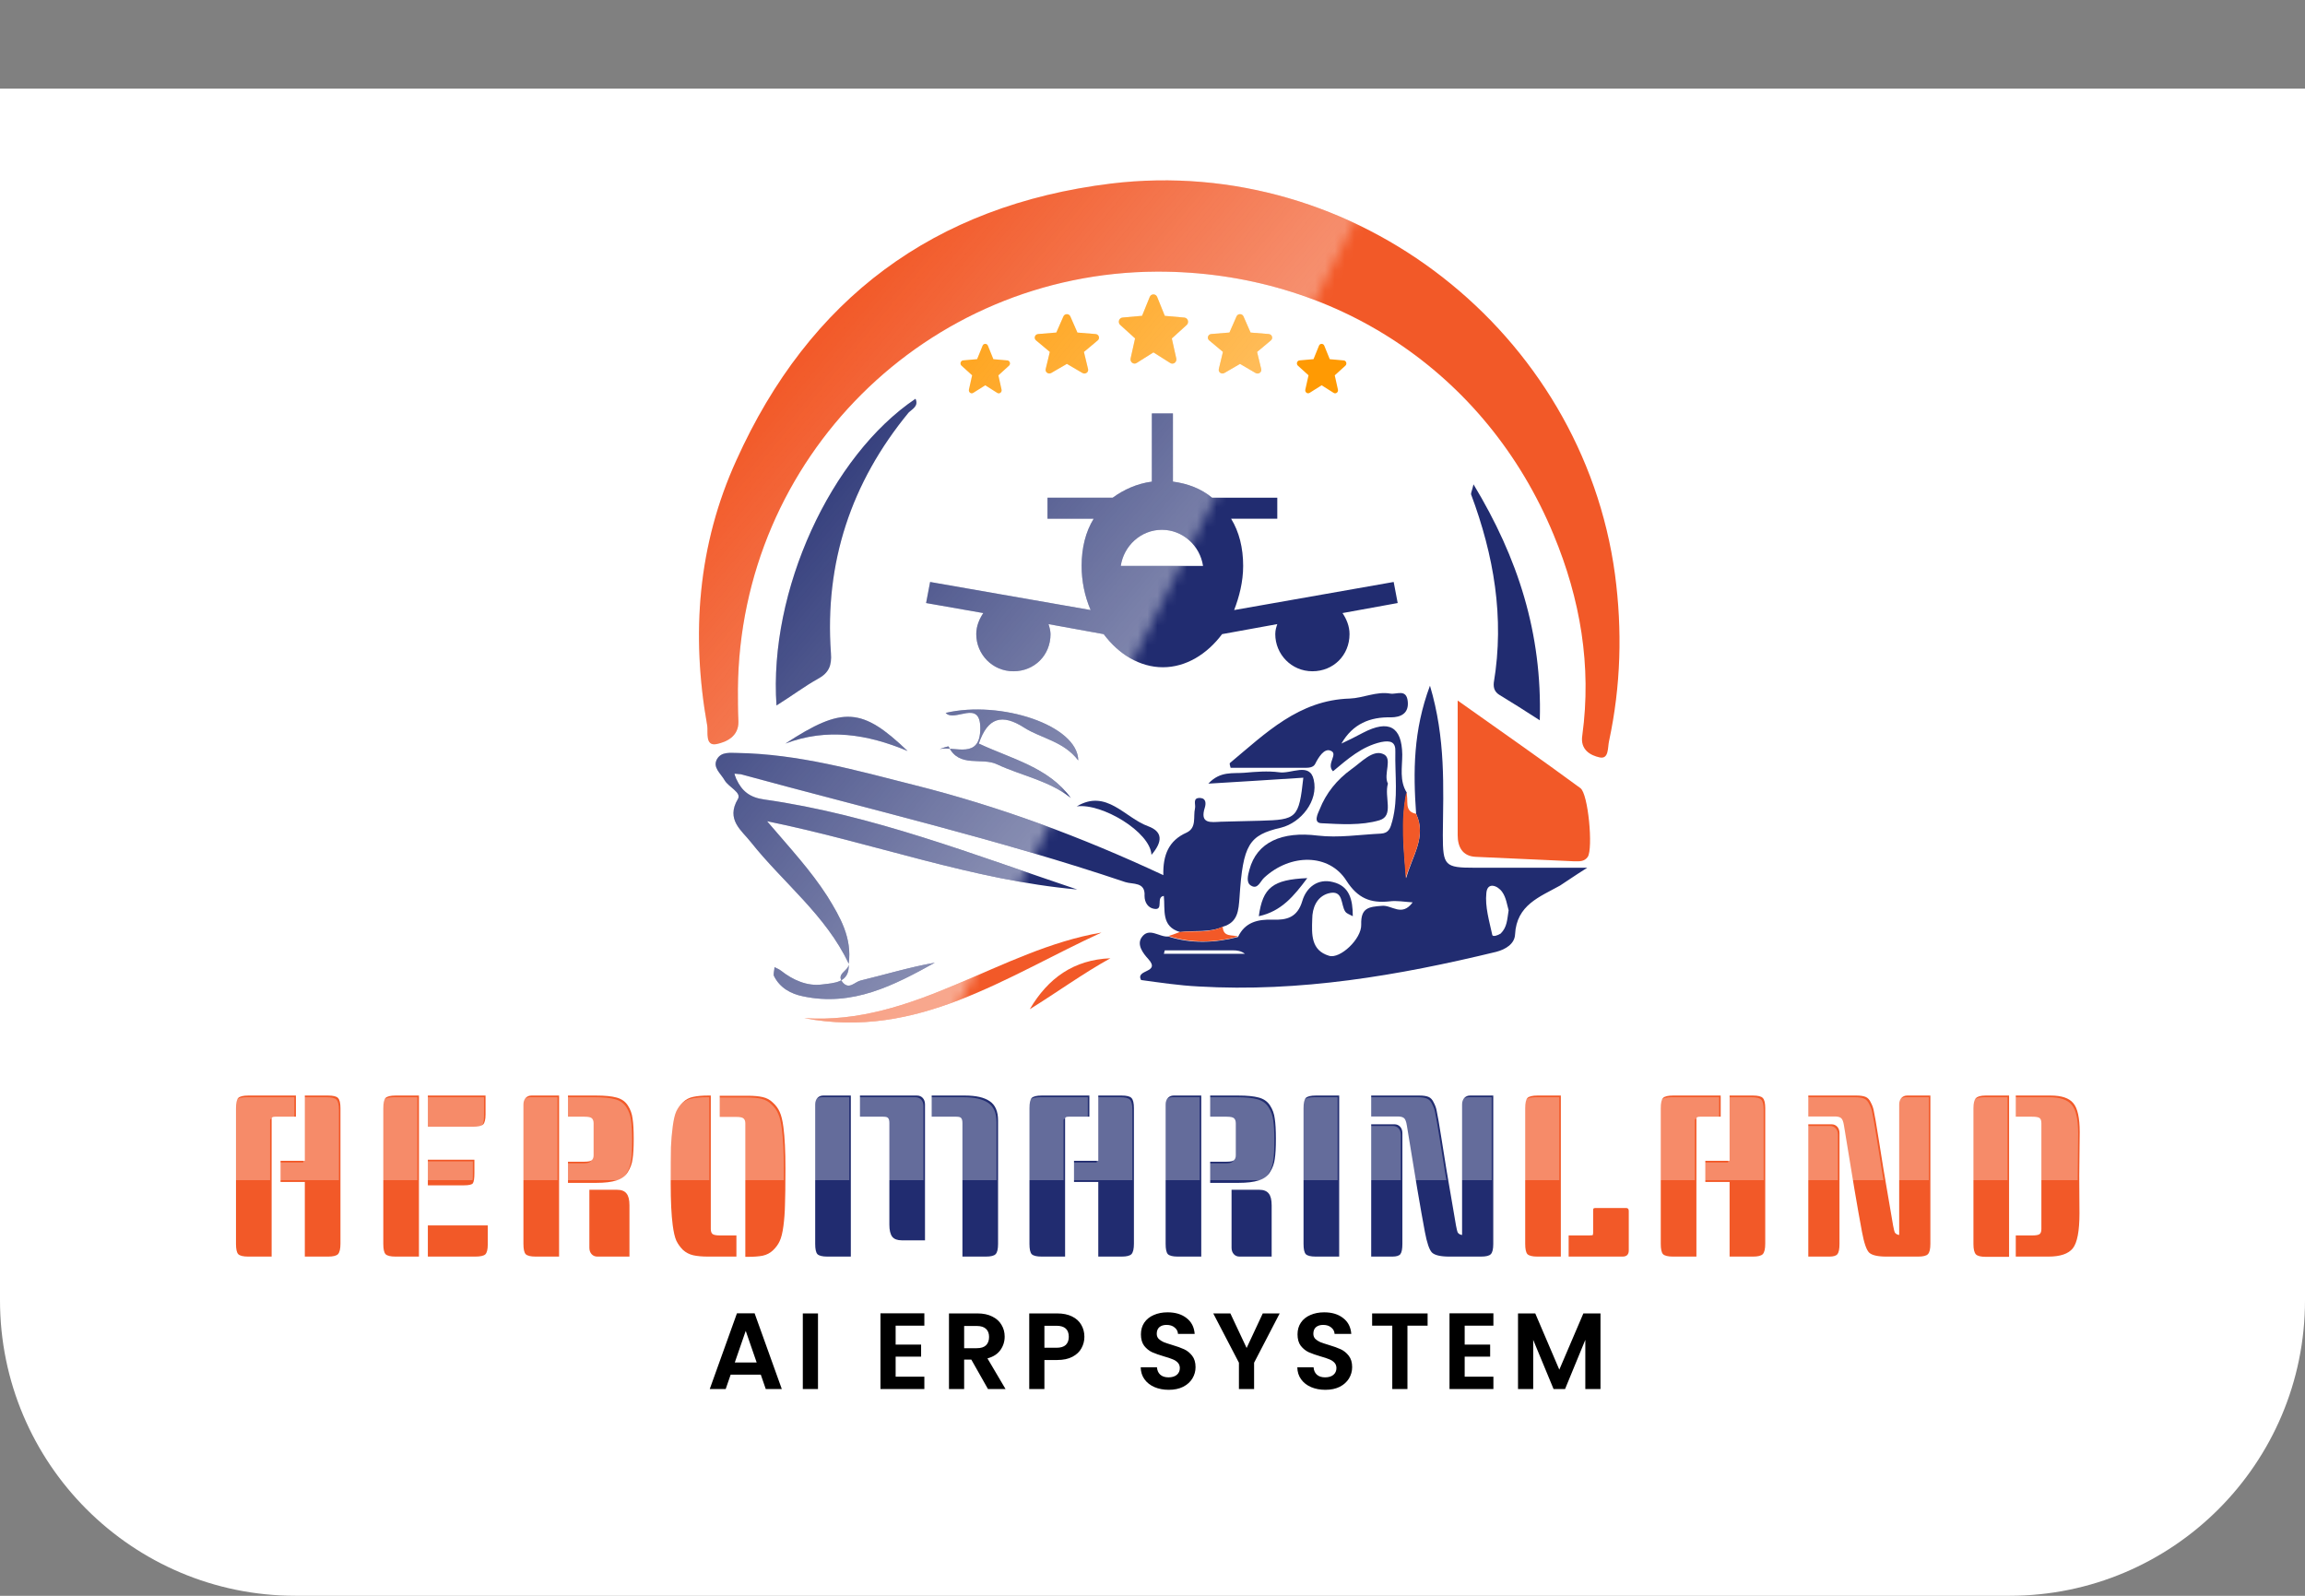
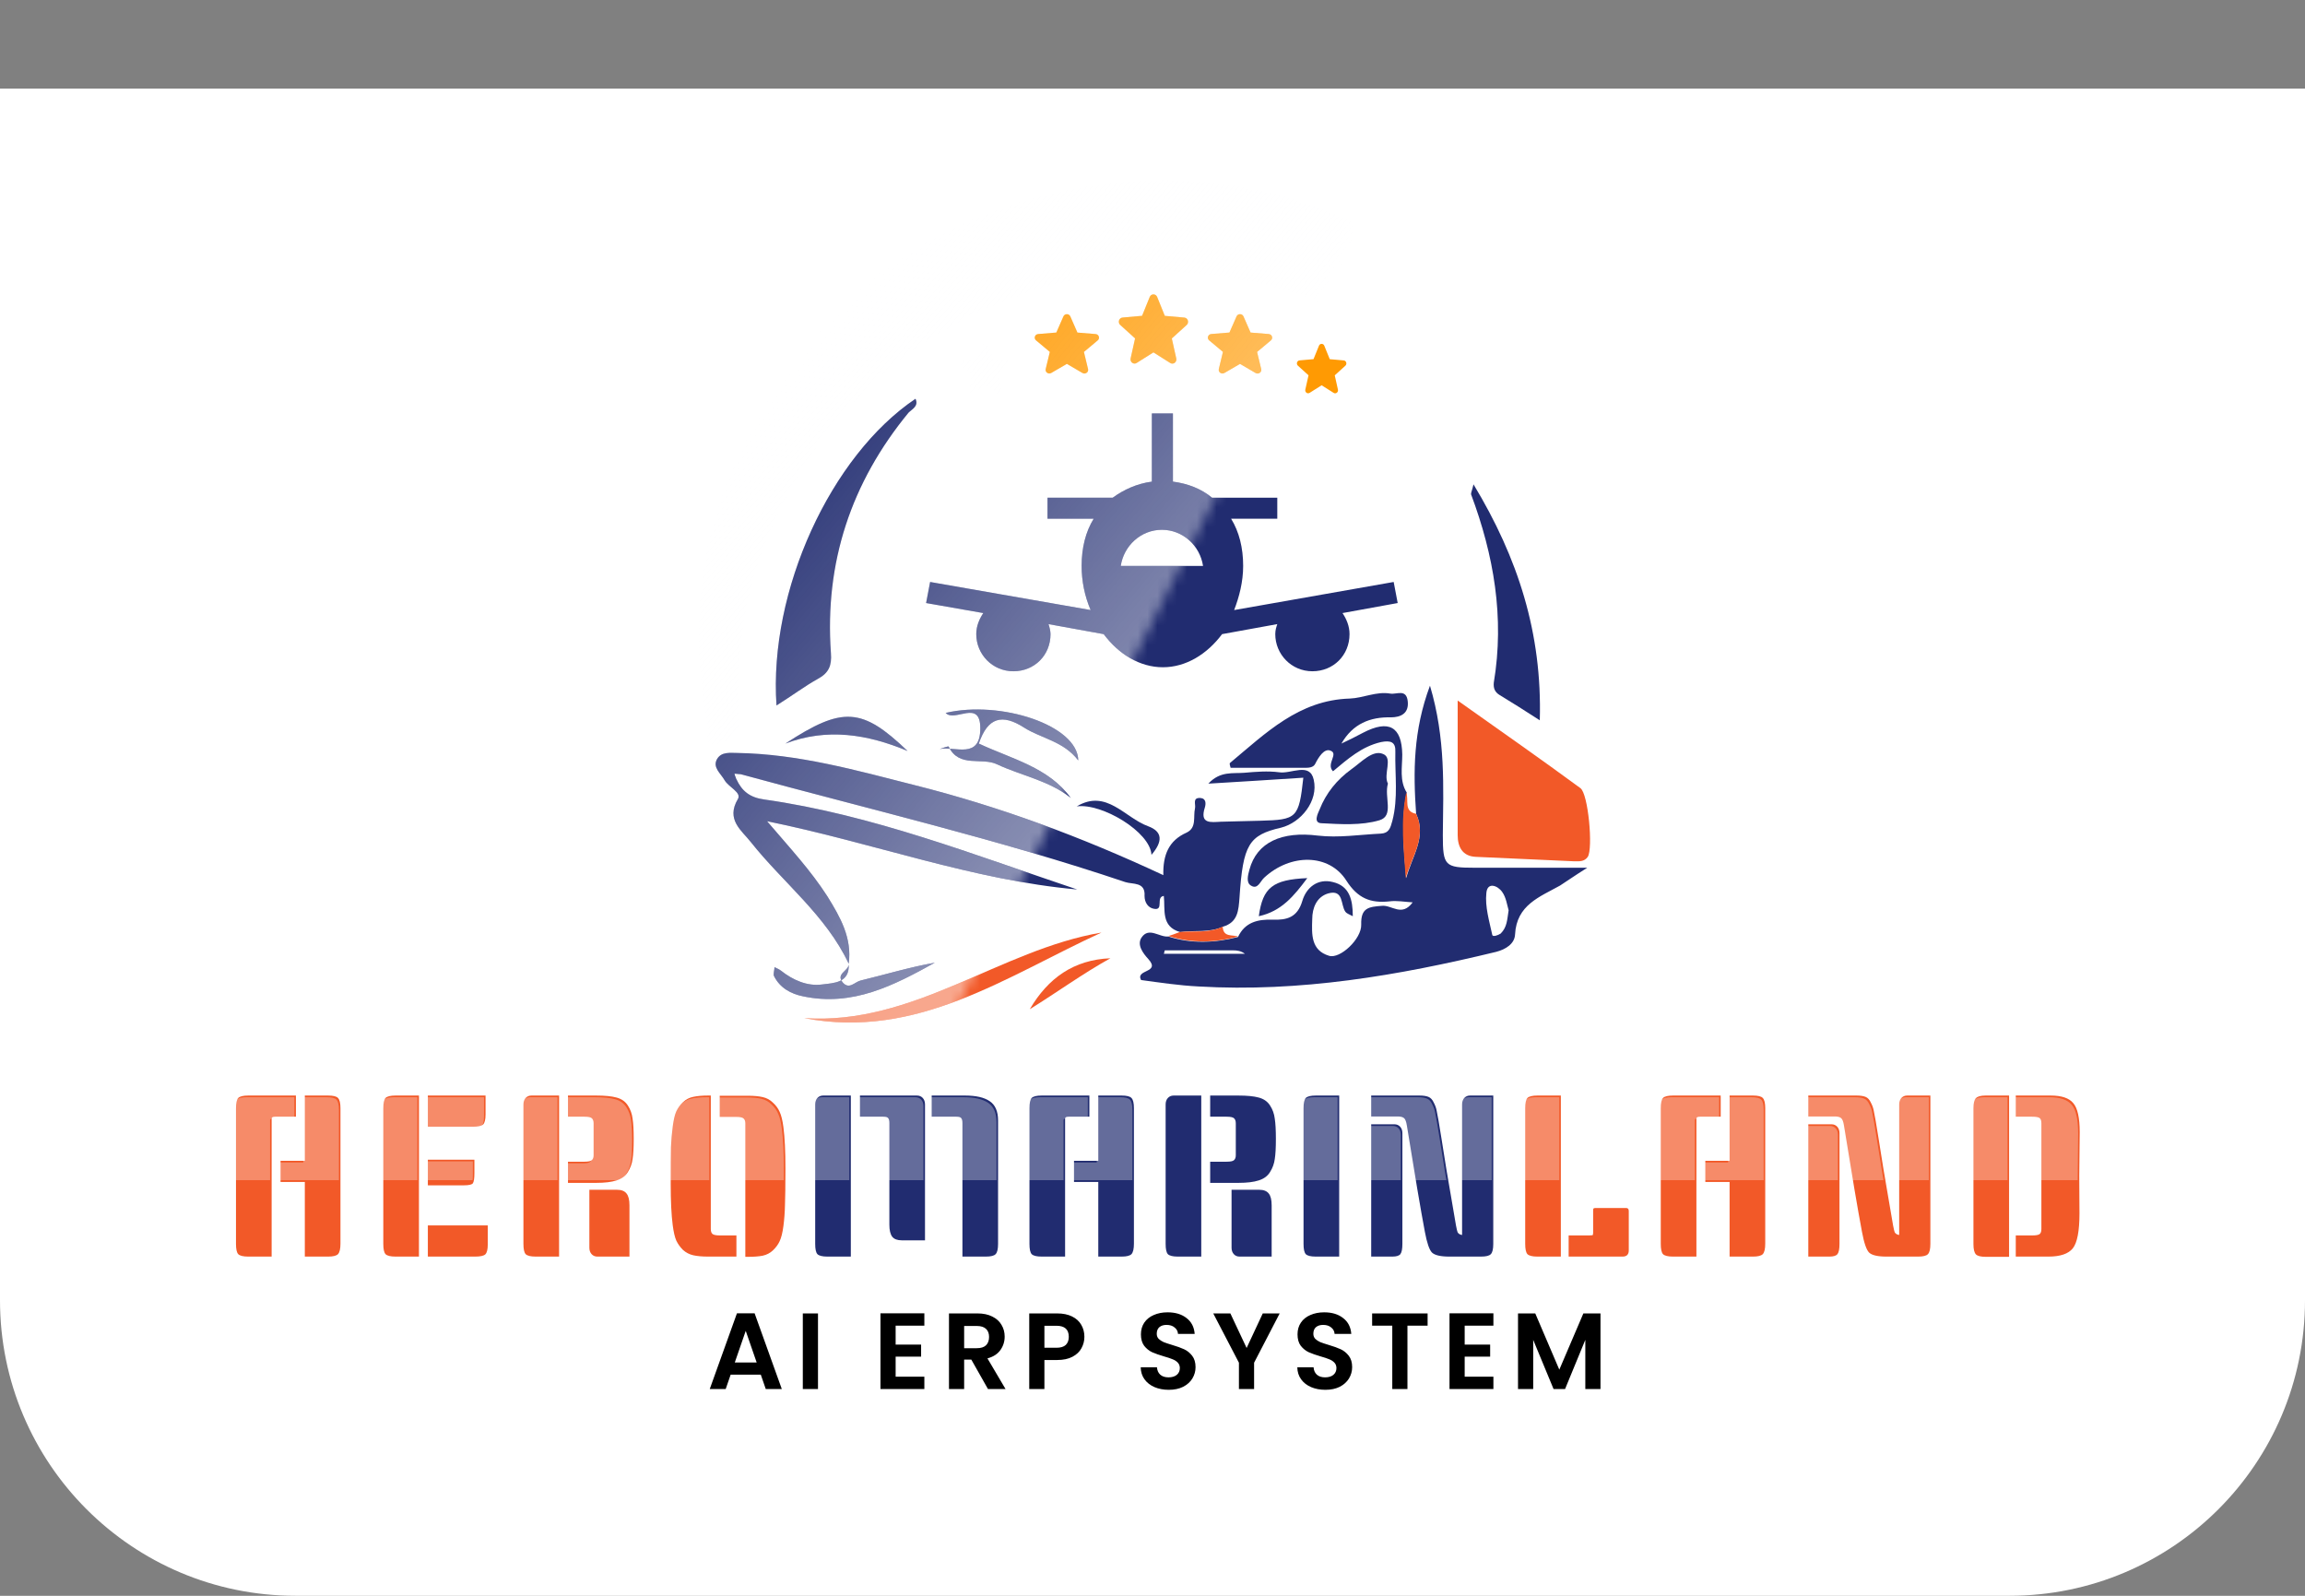
<svg xmlns="http://www.w3.org/2000/svg" width="234" height="162" viewBox="0 0 234 162" fill="none">
  <rect x="0" y="0" width="234" height="162" fill="#808080" stroke="none" />
  <path d="M0 9H234V132C234 148.569 220.569 162 204 162H30C13.431 162 0 148.569 0 132V9Z" fill="white" />
  <g clip-path="url(#clip0_26_123)">
-     <path d="M117.447 27.575C94.045 27.676 75.112 46.508 74.911 69.961C74.911 71.066 74.911 72.12 74.962 73.225C75.012 74.782 73.706 75.334 72.752 75.535C71.546 75.786 71.898 74.279 71.798 73.677C70.14 64.386 70.844 55.297 74.761 46.709C82.143 30.337 94.798 20.846 112.777 18.636C137.686 15.623 160.636 33.803 163.951 58.31C164.704 63.984 164.553 69.609 163.348 75.234C163.197 75.887 163.348 77.092 162.394 76.891C161.49 76.69 160.385 76.138 160.636 74.631C161.59 67.6 160.435 60.821 157.723 54.292C150.894 37.77 135.426 27.525 117.447 27.575Z" fill="#F25928" />
    <path d="M143.762 82.616C143.461 78.347 143.461 74.179 145.168 69.609C146.775 74.983 146.524 79.904 146.474 84.775C146.474 87.889 146.675 88.09 149.688 88.09C153.254 88.09 156.819 88.09 161.138 88.09C159.782 88.944 159.079 89.446 158.376 89.898C156.317 91.053 153.957 91.856 153.806 94.87C153.756 95.824 152.852 96.376 151.898 96.627C141.954 99.038 131.961 100.745 121.666 100.143C119.657 100.042 117.698 99.741 115.84 99.49C115.238 98.385 117.849 98.787 116.593 97.381C116.041 96.778 115.388 95.924 115.89 95.171C116.644 94.066 117.698 95.171 118.602 95.07C120.963 95.824 123.323 95.723 125.683 95.121C126.386 93.614 127.692 93.313 129.199 93.363C130.605 93.413 131.71 93.162 132.212 91.455C132.614 90.099 133.769 89.145 135.325 89.546C136.983 89.948 137.334 91.304 137.334 93.011C136.932 92.811 136.681 92.71 136.581 92.559C136.079 91.856 136.43 90.249 134.823 90.701C133.668 91.053 133.216 92.158 133.216 93.313C133.166 94.819 133.066 96.477 134.924 97.029C136.028 97.381 138.238 95.322 138.188 93.865C138.138 92.158 138.941 92.057 140.297 91.957C141.302 91.856 142.306 93.112 143.411 91.605C142.557 91.555 141.804 91.404 141.05 91.505C139.142 91.706 137.836 91.204 136.681 89.396C134.924 86.634 131.007 86.634 128.345 89.094C127.943 89.446 127.692 90.35 126.989 89.898C126.487 89.597 126.688 88.843 126.838 88.291C127.592 85.478 130.153 84.374 133.769 84.826C135.878 85.077 138.087 84.725 140.197 84.625C141 84.575 141.151 84.072 141.352 83.319C141.954 81.009 141.603 78.649 141.653 76.339C141.703 75.334 141.201 75.133 140.197 75.334C138.238 75.786 136.832 77.042 135.325 78.297C134.572 77.544 135.978 76.489 135.024 76.188C134.421 75.987 133.869 76.841 133.517 77.544C133.317 77.946 132.814 77.946 132.413 77.946C129.902 77.946 127.441 77.946 124.93 77.946C124.88 77.745 124.779 77.494 124.88 77.443C128.496 74.43 131.86 71.066 137.033 70.915C138.389 70.865 139.745 70.162 141.151 70.413C141.804 70.513 142.758 69.91 142.909 71.166C143.059 72.421 142.205 72.823 141.201 72.823C139.092 72.773 137.334 73.476 136.179 75.485C136.932 75.133 137.635 74.782 138.389 74.38C141 73.024 142.306 73.777 142.356 76.59C142.356 77.895 142.055 79.251 142.808 80.457C142.205 83.369 142.507 86.232 142.758 89.145C143.31 86.985 144.867 84.976 143.762 82.616ZM153.153 92.409C153.003 91.907 152.902 91.103 152.5 90.551C152.049 89.898 150.994 89.496 150.893 90.651C150.743 92.057 151.195 93.514 151.496 94.92C151.546 95.121 152.049 94.97 152.35 94.769C153.003 94.116 153.003 93.363 153.153 92.409ZM118.251 96.477C118.2 96.577 118.2 96.728 118.15 96.828C120.912 96.828 123.624 96.828 126.386 96.828C125.985 96.527 125.583 96.477 125.181 96.477C122.871 96.477 120.561 96.477 118.251 96.477Z" fill="#212C70" />
    <path d="M86.16 97.833C83.85 92.911 79.481 89.597 76.217 85.479C75.313 84.323 73.656 83.219 74.911 81.109C75.313 80.457 73.957 79.904 73.555 79.201C73.153 78.498 72.3 77.895 72.802 77.042C73.254 76.288 74.158 76.439 74.861 76.439C81.038 76.54 86.913 78.197 92.839 79.703C101.427 81.863 109.713 84.926 118.1 88.843C118.05 86.784 118.652 85.328 120.46 84.524C121.515 84.022 121.113 82.917 121.314 82.064C121.414 81.662 121.013 80.959 121.866 81.009C122.469 81.059 122.419 81.612 122.318 81.963C121.766 83.671 122.921 83.47 123.925 83.42C125.281 83.369 126.587 83.369 127.943 83.319C131.659 83.219 131.86 83.068 132.312 78.95C129.198 79.151 126.085 79.352 122.67 79.553C123.875 78.247 125.181 78.548 126.336 78.448C127.491 78.347 128.696 78.247 129.851 78.398C131.057 78.599 132.965 77.343 133.367 79.151C133.869 81.31 132.061 83.52 130.052 84.022C126.788 84.775 126.185 85.73 125.834 91.103C125.733 92.409 125.683 93.614 124.176 94.066C122.77 94.719 121.264 94.418 119.807 94.619C117.849 94.066 118.301 92.359 118.15 90.953C117.296 91.053 118.2 92.459 117.146 92.258C116.543 92.158 116.192 91.605 116.192 90.953C116.292 89.496 114.986 89.797 114.233 89.546C101.427 85.228 88.269 82.164 75.212 78.599C75.011 78.599 74.76 78.548 74.559 78.548C74.61 78.749 74.71 78.95 74.76 79.101C75.313 80.306 76.116 80.959 77.573 81.16C88.571 82.716 98.866 86.784 109.362 90.3C98.715 89.346 88.721 85.579 77.874 83.369C80.184 86.081 82.293 88.341 84.001 91.003C85.306 93.112 86.512 95.221 86.16 97.833Z" fill="#212C70" />
    <path d="M147.981 71.116C152.45 74.28 156.468 77.092 160.435 80.005C161.239 80.557 161.741 86.131 161.188 86.985C160.837 87.487 160.335 87.437 159.833 87.437C156.518 87.286 153.204 87.136 149.839 86.985C148.433 86.935 147.981 85.93 147.981 84.775C147.981 80.406 147.981 76.088 147.981 71.116Z" fill="#F25928" />
    <path d="M78.828 71.618C78.025 59.967 84.353 46.257 92.94 40.482C93.292 41.235 92.588 41.536 92.237 41.888C86.412 48.969 83.7 57.104 84.353 66.295C84.453 67.55 84.152 68.303 83.047 68.906C81.691 69.659 80.435 70.614 78.828 71.618Z" fill="#212C70" />
    <path d="M149.588 49.17C154.108 56.652 156.568 64.286 156.317 73.124C154.76 72.12 153.505 71.317 152.249 70.563C151.747 70.262 151.597 69.86 151.647 69.308C152.752 62.679 151.647 56.351 149.337 50.174C149.337 49.973 149.437 49.822 149.588 49.17Z" fill="#212C70" />
    <path d="M81.641 103.357C92.789 104.11 101.477 96.426 111.823 94.669C102.18 99.088 93.141 105.566 81.641 103.357Z" fill="#F25928" />
    <path d="M99.368 75.485C102.683 77.041 106.449 77.895 108.709 81.009C106.55 79.251 103.687 78.749 101.226 77.594C99.669 76.841 97.359 77.996 96.305 75.786C96.255 75.736 95.702 75.937 95.401 76.037C96.958 75.736 99.519 77.142 99.519 73.928C99.519 70.915 96.907 73.376 96.004 72.371C101.578 71.065 109.412 73.627 109.462 77.192C107.956 75.234 105.746 74.983 103.988 73.878C101.729 72.421 100.272 72.823 99.368 75.485Z" fill="#212C70" />
    <path d="M140.9 79.552C140.498 80.908 141.553 82.817 140.046 83.269C138.188 83.821 136.079 83.67 134.12 83.57C133.317 83.52 133.769 82.616 133.969 82.164C134.622 80.507 135.727 79.151 137.183 78.096C138.188 77.393 139.343 76.087 140.398 76.539C141.452 76.941 140.398 78.598 140.9 79.552Z" fill="#212C70" />
    <path d="M86.16 97.883C86.16 98.586 84.805 98.837 85.558 99.741C86.211 100.494 86.763 99.691 87.366 99.54C89.877 98.937 92.337 98.184 94.899 97.732C90.73 100.042 86.562 102.202 81.54 101.147C80.285 100.896 79.18 100.293 78.577 99.088C78.477 98.887 78.627 98.486 78.627 98.184C78.828 98.285 79.079 98.385 79.28 98.536C80.486 99.49 81.942 100.143 83.449 99.942C84.654 99.791 86.261 99.791 86.16 97.883Z" fill="#212C70" />
    <path d="M79.732 75.485C85.558 71.668 87.516 71.819 92.136 76.238C88.069 74.531 83.951 73.878 79.732 75.485Z" fill="#212C70" />
    <path d="M116.895 86.784C116.794 84.474 111.873 81.511 109.312 81.862C112.325 80.055 114.183 83.017 116.543 83.871C118.05 84.424 118.05 85.428 116.895 86.784Z" fill="#212C70" />
    <path d="M112.727 97.28C109.914 98.837 107.303 100.745 104.541 102.453C106.399 99.289 109.01 97.431 112.727 97.28Z" fill="#F25928" />
    <path d="M143.762 82.616C144.867 84.976 143.31 86.985 142.708 89.144C142.507 86.232 142.155 83.369 142.758 80.457C143.059 81.21 142.457 82.365 143.762 82.616Z" fill="#F25928" />
    <path d="M132.714 89.144C131.358 90.952 130.103 92.509 127.792 93.011C128.194 90.099 129.199 89.295 132.714 89.144Z" fill="#212C70" />
    <path d="M119.757 94.618C121.214 94.468 122.72 94.769 124.126 94.066C124.177 95.171 125.081 94.869 125.683 95.07C123.323 95.723 120.963 95.773 118.602 95.02C119.004 94.92 119.356 94.769 119.757 94.618Z" fill="#F25928" />
    <path d="M74.811 79.151C74.76 78.95 74.66 78.749 74.61 78.598C74.811 78.598 75.062 78.649 75.263 78.649C75.112 78.799 74.961 78.95 74.811 79.151Z" fill="#FDFDFE" />
    <path d="M117.096 35.773L118.801 36.852C119.113 37.05 119.495 36.758 119.413 36.388L118.961 34.359L120.469 32.992C120.744 32.743 120.596 32.27 120.234 32.24L118.25 32.064L117.474 30.146C117.334 29.798 116.857 29.798 116.718 30.146L115.941 32.059L113.957 32.236C113.596 32.266 113.448 32.739 113.723 32.988L115.231 34.355L114.779 36.384C114.697 36.753 115.079 37.046 115.391 36.848L117.096 35.773Z" fill="#FF9A03" />
    <path d="M108.307 36.941L109.89 37.866C110.18 38.035 110.535 37.785 110.459 37.468L110.039 35.729L111.439 34.557C111.695 34.343 111.557 33.938 111.222 33.912L109.379 33.761L108.658 32.118C108.529 31.819 108.086 31.819 107.956 32.118L107.235 33.758L105.393 33.909C105.057 33.934 104.92 34.34 105.175 34.553L106.575 35.725L106.156 37.464C106.079 37.781 106.434 38.032 106.724 37.862L108.307 36.941Z" fill="#FF9A03" />
-     <path d="M100.021 39.113L101.239 39.884C101.462 40.025 101.735 39.816 101.676 39.552L101.353 38.103L102.43 37.126C102.627 36.948 102.521 36.611 102.263 36.589L100.846 36.463L100.291 35.094C100.191 34.845 99.851 34.845 99.751 35.094L99.196 36.46L97.779 36.586C97.521 36.608 97.415 36.945 97.612 37.123L98.689 38.1L98.366 39.549C98.307 39.813 98.58 40.022 98.803 39.881L100.021 39.113Z" fill="#FF9A03" />
    <path d="M134.17 39.113L135.388 39.884C135.611 40.025 135.884 39.816 135.825 39.552L135.502 38.103L136.579 37.126C136.776 36.948 136.67 36.611 136.412 36.589L134.995 36.463L134.44 35.094C134.34 34.845 134 34.845 133.9 35.094L133.346 36.46L131.928 36.586C131.67 36.608 131.564 36.945 131.761 37.123L132.838 38.1L132.515 39.549C132.456 39.813 132.729 40.022 132.952 39.881L134.17 39.113Z" fill="#FF9A03" />
    <path d="M125.884 36.941L127.467 37.866C127.757 38.035 128.112 37.785 128.036 37.468L127.616 35.729L129.016 34.557C129.272 34.343 129.134 33.938 128.799 33.912L126.956 33.761L126.235 32.118C126.105 31.819 125.663 31.819 125.533 32.118L124.812 33.758L122.97 33.909C122.634 33.934 122.497 34.34 122.752 34.553L124.152 35.725L123.733 37.464C123.656 37.781 124.011 38.032 124.301 37.862L125.884 36.941Z" fill="#FF9A03" />
    <path d="M141.891 61.219L141.484 59.08L125.288 61.932C125.797 60.608 126.204 59.08 126.204 57.45C126.204 55.616 125.797 53.986 124.982 52.662H129.668V50.523H123.047C121.926 49.606 120.602 49.097 119.074 48.893V41.967H116.935V48.893C115.407 49.097 114.083 49.708 112.962 50.523H106.341V52.662H111.027C110.212 53.986 109.805 55.616 109.805 57.45C109.805 58.978 110.11 60.506 110.721 61.932L94.424 59.08L94.016 61.219L99.822 62.237C99.415 62.848 99.109 63.562 99.109 64.376C99.109 66.414 100.739 68.145 102.878 68.145C105.017 68.145 106.647 66.515 106.647 64.376C106.647 64.071 106.545 63.663 106.443 63.358L112.046 64.376C113.574 66.414 115.713 67.738 118.055 67.738C120.398 67.738 122.537 66.414 124.065 64.376L129.668 63.358C129.566 63.663 129.464 63.969 129.464 64.376C129.464 66.414 131.094 68.145 133.233 68.145C135.372 68.145 137.002 66.515 137.002 64.376C137.002 63.562 136.696 62.848 136.289 62.237L141.891 61.219ZM113.777 57.45C114.083 55.413 115.814 53.783 117.954 53.783C120.093 53.783 121.824 55.413 122.13 57.45H113.777Z" fill="#212C70" />
  </g>
  <mask id="mask0_26_123" style="mask-type:alpha" maskUnits="userSpaceOnUse" x="50" y="0" width="89" height="111">
    <rect x="95.726" width="47.464" height="99.639" transform="rotate(26.849 95.726 0)" fill="white" />
  </mask>
  <g mask="url(#mask0_26_123)">
    <path d="M117.447 27.576C94.045 27.676 75.112 46.508 74.911 69.961C74.911 71.066 74.911 72.12 74.961 73.225C75.011 74.782 73.706 75.334 72.752 75.535C71.546 75.786 71.898 74.28 71.797 73.677C70.14 64.386 70.843 55.297 74.76 46.709C82.143 30.338 94.798 20.846 112.777 18.636C137.686 15.623 160.636 33.803 163.95 58.31C164.704 63.985 164.553 69.609 163.348 75.234C163.197 75.887 163.348 77.092 162.394 76.891C161.49 76.69 160.385 76.138 160.636 74.631C161.59 67.601 160.435 60.821 157.723 54.292C150.893 37.77 135.426 27.525 117.447 27.576Z" fill="url(#paint0_linear_26_123)" fill-opacity="0.47" />
    <path d="M143.762 82.616C143.461 78.348 143.461 74.179 145.168 69.609C146.775 74.983 146.524 79.904 146.474 84.776C146.474 87.889 146.675 88.09 149.688 88.09C153.254 88.09 156.819 88.09 161.138 88.09C159.782 88.944 159.079 89.446 158.376 89.898C156.317 91.053 153.957 91.857 153.806 94.87C153.756 95.824 152.852 96.376 151.898 96.627C141.954 99.038 131.961 100.746 121.665 100.143C119.657 100.042 117.698 99.741 115.84 99.49C115.237 98.385 117.849 98.787 116.593 97.381C116.041 96.778 115.388 95.924 115.89 95.171C116.644 94.066 117.698 95.171 118.602 95.071C120.962 95.824 123.323 95.724 125.683 95.121C126.386 93.614 127.692 93.313 129.198 93.363C130.605 93.413 131.709 93.162 132.212 91.455C132.613 90.099 133.768 89.145 135.325 89.547C136.982 89.948 137.334 91.304 137.334 93.012C136.932 92.811 136.681 92.71 136.581 92.56C136.079 91.857 136.43 90.25 134.823 90.702C133.668 91.053 133.216 92.158 133.216 93.313C133.166 94.82 133.065 96.477 134.923 97.029C136.028 97.381 138.238 95.322 138.188 93.865C138.138 92.158 138.941 92.058 140.297 91.957C141.301 91.857 142.306 93.112 143.411 91.606C142.557 91.555 141.804 91.405 141.05 91.505C139.142 91.706 137.836 91.204 136.681 89.396C134.923 86.634 131.006 86.634 128.345 89.095C127.943 89.446 127.692 90.35 126.989 89.898C126.487 89.597 126.687 88.844 126.838 88.291C127.591 85.479 130.153 84.374 133.768 84.826C135.878 85.077 138.087 84.725 140.197 84.625C141 84.575 141.151 84.073 141.352 83.319C141.954 81.009 141.603 78.649 141.653 76.339C141.703 75.334 141.201 75.133 140.197 75.334C138.238 75.786 136.832 77.042 135.325 78.297C134.572 77.544 135.978 76.49 135.024 76.188C134.421 75.987 133.869 76.841 133.517 77.544C133.316 77.946 132.814 77.946 132.412 77.946C129.901 77.946 127.441 77.946 124.93 77.946C124.88 77.745 124.779 77.494 124.88 77.444C128.495 74.43 131.86 71.066 137.033 70.915C138.389 70.865 139.745 70.162 141.151 70.413C141.804 70.513 142.758 69.911 142.908 71.166C143.059 72.422 142.205 72.823 141.201 72.823C139.092 72.773 137.334 73.476 136.179 75.485C136.932 75.133 137.635 74.782 138.389 74.38C141 73.024 142.306 73.778 142.356 76.59C142.356 77.896 142.055 79.251 142.808 80.457C142.205 83.37 142.507 86.232 142.758 89.145C143.31 86.985 144.867 84.977 143.762 82.616ZM153.153 92.409C153.003 91.907 152.902 91.103 152.5 90.551C152.048 89.898 150.994 89.496 150.893 90.651C150.743 92.058 151.195 93.514 151.496 94.92C151.546 95.121 152.048 94.97 152.35 94.769C153.003 94.117 153.003 93.363 153.153 92.409ZM118.251 96.477C118.2 96.577 118.2 96.728 118.15 96.828C120.912 96.828 123.624 96.828 126.386 96.828C125.984 96.527 125.583 96.477 125.181 96.477C122.871 96.477 120.561 96.477 118.251 96.477Z" fill="url(#paint1_linear_26_123)" fill-opacity="0.47" />
    <path d="M86.16 97.833C83.85 92.911 79.481 89.597 76.217 85.479C75.313 84.324 73.656 83.219 74.911 81.11C75.313 80.457 73.957 79.904 73.555 79.201C73.153 78.498 72.3 77.896 72.802 77.042C73.254 76.289 74.158 76.439 74.861 76.439C81.038 76.54 86.913 78.197 92.839 79.704C101.427 81.863 109.713 84.926 118.1 88.844C118.05 86.784 118.652 85.328 120.46 84.525C121.515 84.022 121.113 82.918 121.314 82.064C121.414 81.662 121.013 80.959 121.866 81.009C122.469 81.059 122.419 81.612 122.318 81.963C121.766 83.671 122.921 83.47 123.925 83.42C125.281 83.37 126.587 83.37 127.943 83.319C131.659 83.219 131.86 83.068 132.312 78.95C129.198 79.151 126.085 79.352 122.67 79.553C123.875 78.247 125.181 78.549 126.336 78.448C127.491 78.348 128.696 78.247 129.851 78.398C131.057 78.599 132.965 77.343 133.367 79.151C133.869 81.311 132.061 83.52 130.052 84.022C126.788 84.776 126.185 85.73 125.834 91.103C125.733 92.409 125.683 93.614 124.176 94.066C122.77 94.719 121.264 94.418 119.807 94.619C117.849 94.066 118.301 92.359 118.15 90.953C117.296 91.053 118.2 92.459 117.146 92.258C116.543 92.158 116.192 91.606 116.192 90.953C116.292 89.496 114.986 89.798 114.233 89.547C101.427 85.228 88.269 82.164 75.212 78.599C75.011 78.599 74.76 78.549 74.559 78.549C74.61 78.749 74.71 78.95 74.76 79.101C75.313 80.306 76.116 80.959 77.573 81.16C88.571 82.717 98.866 86.784 109.362 90.3C98.715 89.346 88.721 85.579 77.874 83.37C80.184 86.081 82.293 88.341 84.001 91.003C85.306 93.112 86.512 95.221 86.16 97.833Z" fill="url(#paint2_linear_26_123)" fill-opacity="0.47" />
    <path d="M147.981 71.116C152.45 74.28 156.468 77.092 160.435 80.005C161.239 80.557 161.741 86.132 161.188 86.985C160.837 87.488 160.335 87.437 159.832 87.437C156.518 87.287 153.203 87.136 149.839 86.985C148.433 86.935 147.981 85.931 147.981 84.776C147.981 80.407 147.981 76.088 147.981 71.116Z" fill="url(#paint3_linear_26_123)" fill-opacity="0.47" />
    <path d="M78.828 71.618C78.025 59.967 84.352 46.257 92.94 40.482C93.291 41.235 92.588 41.537 92.237 41.888C86.411 48.969 83.699 57.105 84.352 66.295C84.453 67.55 84.151 68.304 83.047 68.906C81.691 69.66 80.435 70.614 78.828 71.618Z" fill="url(#paint4_linear_26_123)" fill-opacity="0.47" />
    <path d="M149.588 49.17C154.107 56.653 156.568 64.286 156.317 73.125C154.76 72.12 153.505 71.317 152.249 70.564C151.747 70.262 151.596 69.861 151.647 69.308C152.751 62.679 151.647 56.351 149.336 50.174C149.336 49.974 149.437 49.823 149.588 49.17Z" fill="url(#paint5_linear_26_123)" fill-opacity="0.47" />
    <path d="M81.64 103.357C92.789 104.11 101.477 96.427 111.822 94.669C102.18 99.088 93.141 105.567 81.64 103.357Z" fill="url(#paint6_linear_26_123)" fill-opacity="0.47" />
    <path d="M99.368 75.485C102.682 77.042 106.449 77.896 108.709 81.009C106.549 79.251 103.687 78.749 101.226 77.594C99.669 76.841 97.359 77.996 96.305 75.786C96.254 75.736 95.702 75.937 95.401 76.037C96.957 75.736 99.519 77.142 99.519 73.928C99.519 70.915 96.907 73.376 96.003 72.371C101.578 71.066 109.412 73.627 109.462 77.192C107.956 75.234 105.746 74.983 103.988 73.878C101.728 72.422 100.272 72.823 99.368 75.485Z" fill="url(#paint7_linear_26_123)" fill-opacity="0.47" />
    <path d="M140.9 79.553C140.498 80.909 141.552 82.817 140.046 83.269C138.188 83.822 136.079 83.671 134.12 83.57C133.316 83.52 133.768 82.616 133.969 82.164C134.622 80.507 135.727 79.151 137.183 78.097C138.188 77.393 139.343 76.088 140.397 76.54C141.452 76.941 140.397 78.599 140.9 79.553Z" fill="url(#paint8_linear_26_123)" fill-opacity="0.47" />
    <path d="M86.16 97.883C86.16 98.586 84.804 98.837 85.558 99.741C86.21 100.494 86.763 99.691 87.365 99.54C89.876 98.938 92.337 98.184 94.898 97.732C90.73 100.042 86.562 102.202 81.54 101.147C80.284 100.896 79.18 100.294 78.577 99.088C78.477 98.887 78.627 98.486 78.627 98.184C78.828 98.285 79.079 98.385 79.28 98.536C80.485 99.49 81.942 100.143 83.448 99.942C84.654 99.791 86.261 99.791 86.16 97.883Z" fill="url(#paint9_linear_26_123)" fill-opacity="0.47" />
    <path d="M79.732 75.485C85.558 71.668 87.516 71.819 92.136 76.238C88.069 74.531 83.951 73.878 79.732 75.485Z" fill="url(#paint10_linear_26_123)" fill-opacity="0.47" />
    <path d="M116.895 86.784C116.794 84.474 111.873 81.511 109.311 81.863C112.325 80.055 114.183 83.018 116.543 83.872C118.05 84.424 118.05 85.429 116.895 86.784Z" fill="url(#paint11_linear_26_123)" fill-opacity="0.47" />
    <path d="M112.726 97.28C109.914 98.837 107.303 100.746 104.541 102.453C106.399 99.289 109.01 97.431 112.726 97.28Z" fill="url(#paint12_linear_26_123)" fill-opacity="0.47" />
    <path d="M143.762 82.616C144.867 84.977 143.31 86.985 142.708 89.145C142.507 86.232 142.155 83.37 142.758 80.457C143.059 81.21 142.456 82.365 143.762 82.616Z" fill="url(#paint13_linear_26_123)" fill-opacity="0.47" />
    <path d="M132.714 89.145C131.358 90.953 130.102 92.51 127.792 93.012C128.194 90.099 129.198 89.296 132.714 89.145Z" fill="url(#paint14_linear_26_123)" fill-opacity="0.47" />
    <path d="M119.757 94.619C121.214 94.468 122.72 94.769 124.126 94.066C124.176 95.171 125.08 94.87 125.683 95.071C123.323 95.724 120.962 95.774 118.602 95.02C119.004 94.92 119.355 94.769 119.757 94.619Z" fill="url(#paint15_linear_26_123)" fill-opacity="0.47" />
    <path d="M74.811 79.151C74.76 78.95 74.66 78.749 74.61 78.599C74.811 78.599 75.062 78.649 75.263 78.649C75.112 78.8 74.961 78.95 74.811 79.151Z" fill="url(#paint16_linear_26_123)" fill-opacity="0.47" />
    <path d="M117.095 35.774L118.8 36.853C119.113 37.05 119.495 36.758 119.413 36.388L118.961 34.359L120.468 32.992C120.744 32.743 120.596 32.27 120.234 32.24L118.25 32.064L117.473 30.147C117.334 29.799 116.857 29.799 116.718 30.147L115.941 32.06L113.957 32.236C113.595 32.266 113.447 32.739 113.723 32.988L115.23 34.355L114.778 36.384C114.696 36.754 115.078 37.046 115.391 36.848L117.095 35.774Z" fill="url(#paint17_linear_26_123)" fill-opacity="0.47" />
    <path d="M108.307 36.941L109.89 37.866C110.18 38.036 110.535 37.785 110.459 37.468L110.039 35.729L111.439 34.557C111.695 34.344 111.557 33.938 111.222 33.913L109.379 33.762L108.658 32.118C108.528 31.82 108.086 31.82 107.956 32.118L107.235 33.758L105.393 33.909C105.057 33.935 104.92 34.34 105.175 34.554L106.575 35.725L106.156 37.465C106.079 37.781 106.434 38.032 106.724 37.862L108.307 36.941Z" fill="url(#paint18_linear_26_123)" fill-opacity="0.47" />
    <path d="M100.021 39.113L101.239 39.884C101.462 40.025 101.735 39.816 101.676 39.552L101.353 38.103L102.43 37.127C102.627 36.949 102.521 36.611 102.263 36.589L100.845 36.464L100.291 35.094C100.191 34.845 99.851 34.845 99.751 35.094L99.196 36.461L97.779 36.586C97.521 36.608 97.415 36.946 97.612 37.124L98.689 38.1L98.366 39.549C98.307 39.813 98.58 40.022 98.803 39.881L100.021 39.113Z" fill="url(#paint19_linear_26_123)" fill-opacity="0.47" />
    <path d="M134.17 39.113L135.388 39.884C135.611 40.025 135.884 39.816 135.825 39.552L135.502 38.103L136.579 37.127C136.776 36.949 136.67 36.611 136.412 36.589L134.995 36.464L134.44 35.094C134.34 34.845 134 34.845 133.9 35.094L133.346 36.461L131.928 36.586C131.67 36.608 131.564 36.946 131.761 37.124L132.838 38.1L132.515 39.549C132.456 39.813 132.729 40.022 132.952 39.881L134.17 39.113Z" fill="url(#paint20_linear_26_123)" fill-opacity="0.47" />
    <path d="M125.884 36.941L127.467 37.866C127.757 38.036 128.112 37.785 128.035 37.468L127.616 35.729L129.016 34.557C129.271 34.344 129.134 33.938 128.798 33.913L126.956 33.762L126.235 32.118C126.105 31.82 125.663 31.82 125.533 32.118L124.812 33.758L122.969 33.909C122.634 33.935 122.496 34.34 122.752 34.554L124.152 35.725L123.732 37.465C123.656 37.781 124.011 38.032 124.301 37.862L125.884 36.941Z" fill="url(#paint21_linear_26_123)" fill-opacity="0.47" />
    <path d="M141.891 61.219L141.484 59.08L125.288 61.932C125.797 60.608 126.204 59.08 126.204 57.45C126.204 55.617 125.797 53.987 124.982 52.663H129.668V50.523H123.047C121.926 49.607 120.602 49.097 119.074 48.894V41.967H116.935V48.894C115.407 49.097 114.083 49.709 112.962 50.523H106.341V52.663H111.027C110.212 53.987 109.805 55.617 109.805 57.45C109.805 58.978 110.11 60.506 110.721 61.932L94.424 59.08L94.016 61.219L99.822 62.237C99.415 62.849 99.109 63.562 99.109 64.377C99.109 66.414 100.739 68.145 102.878 68.145C105.017 68.145 106.647 66.516 106.647 64.377C106.647 64.071 106.545 63.664 106.443 63.358L112.046 64.377C113.573 66.414 115.713 67.738 118.055 67.738C120.398 67.738 122.537 66.414 124.065 64.377L129.668 63.358C129.566 63.664 129.464 63.969 129.464 64.377C129.464 66.414 131.094 68.145 133.233 68.145C135.372 68.145 137.002 66.516 137.002 64.377C137.002 63.562 136.696 62.849 136.289 62.237L141.891 61.219ZM113.777 57.45C114.083 55.413 115.814 53.783 117.953 53.783C120.093 53.783 121.824 55.413 122.13 57.45H113.777Z" fill="url(#paint22_linear_26_123)" fill-opacity="0.47" />
  </g>
  <path d="M30.041 113.365H27.938C27.696 113.365 27.576 113.425 27.576 113.546V127.566H25.201C24.689 127.566 24.349 127.483 24.184 127.317C24.033 127.151 23.957 126.805 23.957 126.277V112.505C23.957 111.978 24.033 111.631 24.184 111.465C24.349 111.299 24.689 111.217 25.201 111.217H30.041V113.365ZM30.945 111.217H33.319C33.832 111.217 34.164 111.299 34.314 111.465C34.48 111.631 34.563 111.978 34.563 112.505V126.254C34.563 126.782 34.48 127.136 34.314 127.317C34.149 127.483 33.817 127.566 33.319 127.566H30.945V119.99H28.48V117.842H30.945V111.217ZM42.531 127.566H40.156C39.644 127.566 39.304 127.483 39.139 127.317C38.988 127.151 38.912 126.805 38.912 126.277V112.505C38.912 111.978 38.988 111.631 39.139 111.465C39.304 111.299 39.644 111.217 40.156 111.217H42.531V127.566ZM49.518 124.4V126.322C49.518 126.835 49.435 127.174 49.269 127.34C49.103 127.491 48.757 127.566 48.229 127.566H43.435V124.4H49.518ZM48.161 117.729V119.086C48.161 119.629 48.108 119.975 48.003 120.126C47.897 120.262 47.596 120.33 47.098 120.33H43.435V117.729H48.161ZM49.292 111.217V113.139C49.292 113.651 49.209 113.99 49.043 114.156C48.877 114.307 48.531 114.382 48.003 114.382H43.435V111.217H49.292ZM56.757 127.566H54.382C53.87 127.566 53.53 127.483 53.364 127.317C53.214 127.151 53.138 126.805 53.138 126.277V112.121C53.138 111.85 53.214 111.631 53.364 111.465C53.515 111.299 53.711 111.217 53.953 111.217H56.757V127.566ZM57.661 111.217H60.533C61.407 111.217 62.093 111.284 62.591 111.42C63.103 111.556 63.488 111.827 63.744 112.234C64 112.626 64.159 113.071 64.219 113.568C64.294 114.051 64.332 114.737 64.332 115.626C64.332 116.516 64.294 117.194 64.219 117.661C64.159 118.129 64 118.566 63.744 118.973C63.503 119.38 63.118 119.666 62.591 119.832C62.078 119.998 61.392 120.081 60.533 120.081H57.661V117.933H59.334C59.726 117.933 59.975 117.88 60.081 117.774C60.201 117.669 60.262 117.503 60.262 117.277V114.043C60.262 113.802 60.201 113.629 60.081 113.523C59.975 113.418 59.726 113.365 59.334 113.365H57.661V111.217ZM59.832 120.782H62.636C63.088 120.782 63.412 120.91 63.608 121.166C63.804 121.408 63.902 121.807 63.902 122.365V127.566H60.646C60.405 127.566 60.209 127.483 60.058 127.317C59.907 127.151 59.832 126.933 59.832 126.661V120.782ZM72.159 111.217V124.762C72.159 124.988 72.212 125.154 72.318 125.259C72.438 125.365 72.695 125.418 73.087 125.418H74.76V127.566H71.888C71.285 127.566 70.78 127.521 70.373 127.43C69.981 127.34 69.634 127.159 69.333 126.888C69.046 126.601 68.82 126.284 68.654 125.938C68.504 125.591 68.383 125.071 68.293 124.377C68.157 123.337 68.089 121.943 68.089 120.194C68.089 118.43 68.097 117.186 68.112 116.463C68.142 115.739 68.202 115.038 68.293 114.36C68.383 113.666 68.504 113.154 68.654 112.822C68.82 112.475 69.046 112.166 69.333 111.895C69.634 111.608 69.981 111.428 70.373 111.352C70.78 111.262 71.285 111.217 71.888 111.217H72.159ZM73.064 111.239H75.936C76.539 111.239 77.036 111.284 77.428 111.375C77.835 111.465 78.182 111.654 78.468 111.94C78.77 112.212 78.996 112.521 79.147 112.867C79.313 113.214 79.441 113.734 79.531 114.428C79.667 115.468 79.735 116.87 79.735 118.634C79.735 120.382 79.72 121.619 79.689 122.342C79.674 123.066 79.622 123.774 79.531 124.468C79.441 125.146 79.313 125.659 79.147 126.006C78.996 126.337 78.77 126.646 78.468 126.933C78.182 127.204 77.835 127.385 77.428 127.475C77.036 127.551 76.539 127.589 75.936 127.589H75.664V114.043C75.664 113.817 75.604 113.651 75.484 113.546C75.378 113.44 75.129 113.387 74.737 113.387H73.064V111.239ZM161.937 122.636H165.103C165.269 122.636 165.351 122.742 165.351 122.953V126.933C165.351 127.355 165.14 127.566 164.718 127.566H159.246V125.418H161.349C161.59 125.418 161.711 125.395 161.711 125.35C161.726 125.29 161.733 125.222 161.733 125.146V122.885C161.733 122.764 161.748 122.697 161.779 122.681C161.809 122.651 161.861 122.636 161.937 122.636ZM158.454 127.566H156.08C155.567 127.566 155.228 127.483 155.062 127.317C154.912 127.151 154.836 126.805 154.836 126.277V112.505C154.836 111.978 154.912 111.631 155.062 111.465C155.228 111.299 155.567 111.217 156.08 111.217H158.454V127.566ZM174.682 113.365H172.579C172.337 113.365 172.217 113.425 172.217 113.546V127.566H169.842C169.33 127.566 168.991 127.483 168.825 127.317C168.674 127.151 168.599 126.805 168.599 126.277V112.505C168.599 111.978 168.674 111.631 168.825 111.465C168.991 111.299 169.33 111.217 169.842 111.217H174.682V113.365ZM175.586 111.217H177.96C178.473 111.217 178.805 111.299 178.955 111.465C179.121 111.631 179.204 111.978 179.204 112.505V126.254C179.204 126.782 179.121 127.136 178.955 127.317C178.79 127.483 178.458 127.566 177.96 127.566H175.586V119.99H173.121V117.842H175.586V111.217ZM195.968 111.217V126.277C195.968 126.805 195.885 127.151 195.719 127.317C195.569 127.483 195.237 127.566 194.724 127.566H191.513C190.624 127.566 190.036 127.43 189.749 127.159C189.478 126.888 189.237 126.187 189.026 125.056C188.604 122.825 187.993 119.222 187.194 114.247C187.134 113.87 187.043 113.629 186.923 113.523C186.817 113.418 186.629 113.357 186.357 113.342H183.576V111.217H188.483C188.86 111.217 189.161 111.262 189.388 111.352C189.614 111.443 189.795 111.639 189.93 111.94C190.081 112.227 190.179 112.505 190.224 112.777C190.285 113.048 190.345 113.365 190.405 113.727C190.481 114.164 190.586 114.804 190.722 115.649C190.978 117.352 191.378 119.757 191.92 122.862C192.131 124.189 192.275 124.935 192.35 125.101C192.44 125.252 192.591 125.342 192.802 125.372V112.121C192.802 111.85 192.878 111.631 193.028 111.465C193.179 111.299 193.375 111.217 193.616 111.217H195.968ZM183.576 114.134H185.928C186.169 114.134 186.365 114.217 186.516 114.382C186.666 114.548 186.742 114.767 186.742 115.038V126.277C186.742 126.79 186.674 127.136 186.538 127.317C186.403 127.483 186.131 127.566 185.724 127.566H183.576V114.134ZM211.082 119.357L211.105 123.179C211.105 124.973 210.879 126.156 210.427 126.729C209.974 127.287 209.153 127.566 207.962 127.566H204.638V125.418H206.311C206.688 125.418 206.937 125.372 207.057 125.282C207.178 125.192 207.238 125.018 207.238 124.762V114.043C207.238 113.772 207.178 113.591 207.057 113.5C206.937 113.41 206.688 113.365 206.311 113.365H204.638V111.217H208.188C209.288 111.217 210.05 111.473 210.472 111.985C210.909 112.483 211.128 113.463 211.128 114.925L211.082 119.357ZM203.959 127.589H201.585C201.087 127.589 200.756 127.506 200.59 127.34C200.424 127.159 200.341 126.812 200.341 126.3V112.505C200.341 111.993 200.424 111.654 200.59 111.488C200.756 111.307 201.087 111.217 201.585 111.217H203.959V127.589Z" fill="#F25928" />
  <path d="M94.583 111.217H97.975C99.076 111.217 99.905 111.405 100.463 111.782C101.036 112.159 101.322 112.815 101.322 113.749V126.277C101.322 126.805 101.239 127.151 101.073 127.317C100.922 127.483 100.591 127.566 100.078 127.566H97.704V114.021C97.704 113.779 97.666 113.614 97.591 113.523C97.531 113.418 97.365 113.365 97.093 113.365H94.583V111.217ZM86.375 127.566H84C83.488 127.566 83.148 127.483 82.983 127.317C82.832 127.151 82.757 126.805 82.757 126.277V112.121C82.757 111.85 82.832 111.631 82.983 111.465C83.133 111.299 83.329 111.217 83.571 111.217H86.375V127.566ZM87.302 111.217H93.091C93.332 111.217 93.528 111.299 93.679 111.465C93.829 111.631 93.905 111.85 93.905 112.121V125.915H91.553C91.101 125.915 90.777 125.795 90.581 125.553C90.385 125.297 90.287 124.89 90.287 124.332V114.021C90.287 113.779 90.249 113.614 90.174 113.523C90.113 113.418 89.948 113.365 89.676 113.365H87.302V111.217ZM110.591 113.365H108.488C108.247 113.365 108.127 113.425 108.127 113.546V127.566H105.752C105.24 127.566 104.9 127.483 104.735 127.317C104.584 127.151 104.509 126.805 104.509 126.277V112.505C104.509 111.978 104.584 111.631 104.735 111.465C104.9 111.299 105.24 111.217 105.752 111.217H110.591V113.365ZM111.496 111.217H113.87C114.383 111.217 114.715 111.299 114.865 111.465C115.031 111.631 115.114 111.978 115.114 112.505V126.254C115.114 126.782 115.031 127.136 114.865 127.317C114.7 127.483 114.368 127.566 113.87 127.566H111.496V119.99H109.031V117.842H111.496V111.217ZM121.951 127.566H119.576C119.064 127.566 118.725 127.483 118.559 127.317C118.408 127.151 118.333 126.805 118.333 126.277V112.121C118.333 111.85 118.408 111.631 118.559 111.465C118.71 111.299 118.906 111.217 119.147 111.217H121.951V127.566ZM122.855 111.217H125.727C126.602 111.217 127.287 111.284 127.785 111.42C128.298 111.556 128.682 111.827 128.938 112.234C129.195 112.626 129.353 113.071 129.413 113.568C129.489 114.051 129.526 114.737 129.526 115.626C129.526 116.516 129.489 117.194 129.413 117.661C129.353 118.129 129.195 118.566 128.938 118.973C128.697 119.38 128.313 119.666 127.785 119.832C127.272 119.998 126.586 120.081 125.727 120.081H122.855V117.933H124.529C124.921 117.933 125.169 117.88 125.275 117.774C125.396 117.669 125.456 117.503 125.456 117.277V114.043C125.456 113.802 125.396 113.629 125.275 113.523C125.169 113.418 124.921 113.365 124.529 113.365H122.855V111.217ZM125.026 120.782H127.83C128.282 120.782 128.607 120.91 128.803 121.166C128.999 121.408 129.097 121.807 129.097 122.365V127.566H125.84C125.599 127.566 125.403 127.483 125.252 127.317C125.102 127.151 125.026 126.933 125.026 126.661V120.782ZM135.952 127.566H133.577C133.065 127.566 132.725 127.483 132.56 127.317C132.409 127.151 132.333 126.805 132.333 126.277V112.505C132.333 111.978 132.409 111.631 132.56 111.465C132.725 111.299 133.065 111.217 133.577 111.217H135.952V127.566ZM151.594 111.217V126.277C151.594 126.805 151.511 127.151 151.345 127.317C151.194 127.483 150.863 127.566 150.35 127.566H147.139C146.25 127.566 145.662 127.43 145.375 127.159C145.104 126.888 144.863 126.187 144.652 125.056C144.23 122.825 143.619 119.222 142.82 114.247C142.76 113.87 142.669 113.629 142.549 113.523C142.443 113.418 142.255 113.357 141.983 113.342H139.202V111.217H144.109C144.486 111.217 144.787 111.262 145.013 111.352C145.24 111.443 145.421 111.639 145.556 111.94C145.707 112.227 145.805 112.505 145.85 112.777C145.91 113.048 145.971 113.365 146.031 113.727C146.106 114.164 146.212 114.804 146.348 115.649C146.604 117.352 147.003 119.757 147.546 122.862C147.757 124.189 147.9 124.935 147.976 125.101C148.066 125.252 148.217 125.342 148.428 125.372V112.121C148.428 111.85 148.503 111.631 148.654 111.465C148.805 111.299 149.001 111.217 149.242 111.217H151.594ZM139.202 114.134H141.554C141.795 114.134 141.991 114.217 142.142 114.382C142.292 114.548 142.368 114.767 142.368 115.038V126.277C142.368 126.79 142.3 127.136 142.164 127.317C142.029 127.483 141.757 127.566 141.35 127.566H139.202V114.134Z" fill="#212C70" />
  <path d="M29.883 113.533H27.78C27.539 113.533 27.418 113.594 27.418 113.714V127.734H25.044C24.531 127.734 24.192 127.651 24.026 127.486C23.875 127.32 23.8 126.973 23.8 126.445V112.674C23.8 112.146 23.875 111.8 24.026 111.634C24.192 111.468 24.531 111.385 25.044 111.385H29.883V113.533ZM30.788 111.385H33.162C33.675 111.385 34.006 111.468 34.157 111.634C34.323 111.8 34.406 112.146 34.406 112.674V126.423C34.406 126.95 34.323 127.305 34.157 127.486C33.991 127.651 33.659 127.734 33.162 127.734H30.788V120.159H28.323V118.011H30.788V111.385Z" fill="url(#paint23_linear_26_123)" fill-opacity="0.3" />
  <path d="M42.373 127.734H39.999C39.486 127.734 39.147 127.651 38.981 127.486C38.83 127.32 38.755 126.973 38.755 126.445V112.674C38.755 112.146 38.83 111.8 38.981 111.634C39.147 111.468 39.486 111.385 39.999 111.385H42.373V127.734ZM49.361 124.569V126.491C49.361 127.003 49.278 127.342 49.112 127.508C48.946 127.659 48.599 127.734 48.072 127.734H43.278V124.569H49.361ZM48.004 117.898V119.254C48.004 119.797 47.951 120.144 47.845 120.295C47.74 120.43 47.438 120.498 46.941 120.498H43.278V117.898H48.004ZM49.134 111.385V113.307C49.134 113.82 49.051 114.159 48.886 114.325C48.72 114.475 48.373 114.551 47.845 114.551H43.278V111.385H49.134Z" fill="url(#paint24_linear_26_123)" fill-opacity="0.3" />
  <path d="M56.599 127.734H54.225C53.712 127.734 53.373 127.651 53.207 127.486C53.056 127.32 52.981 126.973 52.981 126.445V112.29C52.981 112.018 53.056 111.8 53.207 111.634C53.358 111.468 53.554 111.385 53.795 111.385H56.599V127.734ZM57.504 111.385H60.375C61.25 111.385 61.936 111.453 62.433 111.589C62.946 111.724 63.33 111.996 63.587 112.403C63.843 112.795 64.001 113.239 64.061 113.737C64.137 114.219 64.174 114.905 64.174 115.795C64.174 116.684 64.137 117.362 64.061 117.83C64.001 118.297 63.843 118.734 63.587 119.141C63.345 119.548 62.961 119.835 62.433 120.001C61.921 120.166 61.235 120.249 60.375 120.249H57.504V118.101H59.177C59.569 118.101 59.818 118.048 59.923 117.943C60.044 117.837 60.104 117.672 60.104 117.445V114.212C60.104 113.97 60.044 113.797 59.923 113.692C59.818 113.586 59.569 113.533 59.177 113.533H57.504V111.385ZM59.674 120.95H62.478C62.931 120.95 63.255 121.079 63.451 121.335C63.647 121.576 63.745 121.976 63.745 122.533V127.734H60.489C60.247 127.734 60.051 127.651 59.901 127.486C59.75 127.32 59.674 127.101 59.674 126.83V120.95Z" fill="url(#paint25_linear_26_123)" fill-opacity="0.3" />
  <path d="M72.002 111.385V124.93C72.002 125.156 72.055 125.322 72.16 125.428C72.281 125.533 72.537 125.586 72.929 125.586H74.602V127.734H71.731C71.127 127.734 70.622 127.689 70.215 127.599C69.823 127.508 69.477 127.327 69.175 127.056C68.889 126.77 68.663 126.453 68.497 126.106C68.346 125.76 68.225 125.239 68.135 124.546C67.999 123.506 67.931 122.111 67.931 120.362C67.931 118.599 67.939 117.355 67.954 116.631C67.984 115.908 68.044 115.207 68.135 114.528C68.225 113.835 68.346 113.322 68.497 112.991C68.663 112.644 68.889 112.335 69.175 112.063C69.477 111.777 69.823 111.596 70.215 111.521C70.622 111.43 71.127 111.385 71.731 111.385H72.002ZM72.906 111.408H75.778C76.381 111.408 76.879 111.453 77.271 111.543C77.678 111.634 78.025 111.822 78.311 112.109C78.612 112.38 78.839 112.689 78.989 113.036C79.155 113.383 79.283 113.903 79.374 114.596C79.509 115.636 79.577 117.038 79.577 118.802C79.577 120.551 79.562 121.787 79.532 122.511C79.517 123.234 79.464 123.943 79.374 124.636C79.283 125.315 79.155 125.827 78.989 126.174C78.839 126.506 78.612 126.815 78.311 127.101C78.025 127.373 77.678 127.554 77.271 127.644C76.879 127.719 76.381 127.757 75.778 127.757H75.507V114.212C75.507 113.986 75.447 113.82 75.326 113.714C75.221 113.609 74.972 113.556 74.58 113.556H72.906V111.408Z" fill="url(#paint26_linear_26_123)" fill-opacity="0.3" />
  <path d="M94.426 111.385H97.818C98.918 111.385 99.747 111.573 100.305 111.95C100.878 112.327 101.164 112.983 101.164 113.918V126.445C101.164 126.973 101.082 127.32 100.916 127.486C100.765 127.651 100.433 127.734 99.921 127.734H97.546V114.189C97.546 113.948 97.509 113.782 97.433 113.692C97.373 113.586 97.207 113.533 96.936 113.533H94.426V111.385ZM86.217 127.734H83.843C83.33 127.734 82.991 127.651 82.825 127.486C82.674 127.32 82.599 126.973 82.599 126.445V112.29C82.599 112.018 82.674 111.8 82.825 111.634C82.976 111.468 83.172 111.385 83.413 111.385H86.217V127.734ZM87.144 111.385H92.933C93.174 111.385 93.37 111.468 93.521 111.634C93.672 111.8 93.747 112.018 93.747 112.29V126.084H91.395C90.943 126.084 90.619 125.963 90.423 125.722C90.227 125.466 90.129 125.059 90.129 124.501V114.189C90.129 113.948 90.091 113.782 90.016 113.692C89.956 113.586 89.79 113.533 89.519 113.533H87.144V111.385Z" fill="url(#paint27_linear_26_123)" fill-opacity="0.3" />
  <path d="M110.434 113.533H108.331C108.09 113.533 107.969 113.594 107.969 113.714V127.734H105.595C105.082 127.734 104.743 127.651 104.577 127.486C104.426 127.32 104.351 126.973 104.351 126.445V112.674C104.351 112.146 104.426 111.8 104.577 111.634C104.743 111.468 105.082 111.385 105.595 111.385H110.434V113.533ZM111.339 111.385H113.713C114.225 111.385 114.557 111.468 114.708 111.634C114.874 111.8 114.957 112.146 114.957 112.674V126.423C114.957 126.95 114.874 127.305 114.708 127.486C114.542 127.651 114.21 127.734 113.713 127.734H111.339V120.159H108.874V118.011H111.339V111.385Z" fill="url(#paint28_linear_26_123)" fill-opacity="0.3" />
-   <path d="M121.793 127.734H119.419C118.906 127.734 118.567 127.651 118.401 127.486C118.251 127.32 118.175 126.973 118.175 126.445V112.29C118.175 112.018 118.251 111.8 118.401 111.634C118.552 111.468 118.748 111.385 118.989 111.385H121.793V127.734ZM122.698 111.385H125.57C126.444 111.385 127.13 111.453 127.627 111.589C128.14 111.724 128.524 111.996 128.781 112.403C129.037 112.795 129.195 113.239 129.256 113.737C129.331 114.219 129.369 114.905 129.369 115.795C129.369 116.684 129.331 117.362 129.256 117.83C129.195 118.297 129.037 118.734 128.781 119.141C128.54 119.548 128.155 119.835 127.627 120.001C127.115 120.166 126.429 120.249 125.57 120.249H122.698V118.101H124.371C124.763 118.101 125.012 118.048 125.117 117.943C125.238 117.837 125.298 117.672 125.298 117.445V114.212C125.298 113.97 125.238 113.797 125.117 113.692C125.012 113.586 124.763 113.533 124.371 113.533H122.698V111.385ZM124.869 120.95H127.673C128.125 120.95 128.449 121.079 128.645 121.335C128.841 121.576 128.939 121.976 128.939 122.533V127.734H125.683C125.442 127.734 125.246 127.651 125.095 127.486C124.944 127.32 124.869 127.101 124.869 126.83V120.95Z" fill="url(#paint29_linear_26_123)" fill-opacity="0.3" />
  <path d="M135.794 127.734H133.42C132.907 127.734 132.568 127.651 132.402 127.486C132.251 127.32 132.176 126.973 132.176 126.445V112.674C132.176 112.146 132.251 111.8 132.402 111.634C132.568 111.468 132.907 111.385 133.42 111.385H135.794V127.734Z" fill="url(#paint30_linear_26_123)" fill-opacity="0.3" />
  <path d="M151.436 111.385V126.445C151.436 126.973 151.354 127.32 151.188 127.486C151.037 127.651 150.705 127.734 150.193 127.734H146.982C146.092 127.734 145.504 127.599 145.218 127.327C144.946 127.056 144.705 126.355 144.494 125.224C144.072 122.993 143.461 119.39 142.662 114.415C142.602 114.038 142.512 113.797 142.391 113.692C142.286 113.586 142.097 113.526 141.826 113.511H139.044V111.385H143.951C144.328 111.385 144.63 111.43 144.856 111.521C145.082 111.611 145.263 111.807 145.399 112.109C145.549 112.395 145.647 112.674 145.693 112.945C145.753 113.217 145.813 113.533 145.874 113.895C145.949 114.332 146.054 114.973 146.19 115.817C146.446 117.521 146.846 119.925 147.389 123.031C147.6 124.357 147.743 125.104 147.818 125.27C147.909 125.42 148.06 125.511 148.271 125.541V112.29C148.271 112.018 148.346 111.8 148.497 111.634C148.647 111.468 148.843 111.385 149.085 111.385H151.436ZM139.044 114.302H141.396C141.637 114.302 141.833 114.385 141.984 114.551C142.135 114.717 142.21 114.935 142.21 115.207V126.445C142.21 126.958 142.142 127.305 142.007 127.486C141.871 127.651 141.6 127.734 141.193 127.734H139.044V114.302Z" fill="url(#paint31_linear_26_123)" fill-opacity="0.3" />
  <path d="M161.779 122.805H164.945C165.111 122.805 165.194 122.91 165.194 123.121V127.101C165.194 127.523 164.983 127.734 164.561 127.734H159.088V125.586H161.191C161.433 125.586 161.553 125.564 161.553 125.518C161.568 125.458 161.576 125.39 161.576 125.315V123.053C161.576 122.933 161.591 122.865 161.621 122.85C161.651 122.82 161.704 122.805 161.779 122.805ZM158.297 127.734H155.923C155.41 127.734 155.071 127.651 154.905 127.486C154.754 127.32 154.679 126.973 154.679 126.445V112.674C154.679 112.146 154.754 111.8 154.905 111.634C155.071 111.468 155.41 111.385 155.923 111.385H158.297V127.734Z" fill="url(#paint32_linear_26_123)" fill-opacity="0.3" />
  <path d="M174.524 113.533H172.421C172.18 113.533 172.059 113.594 172.059 113.714V127.734H169.685C169.172 127.734 168.833 127.651 168.667 127.486C168.516 127.32 168.441 126.973 168.441 126.445V112.674C168.441 112.146 168.516 111.8 168.667 111.634C168.833 111.468 169.172 111.385 169.685 111.385H174.524V113.533ZM175.429 111.385H177.803C178.316 111.385 178.647 111.468 178.798 111.634C178.964 111.8 179.047 112.146 179.047 112.674V126.423C179.047 126.95 178.964 127.305 178.798 127.486C178.632 127.651 178.3 127.734 177.803 127.734H175.429V120.159H172.964V118.011H175.429V111.385Z" fill="url(#paint33_linear_26_123)" fill-opacity="0.3" />
  <path d="M195.811 111.385V126.445C195.811 126.973 195.728 127.32 195.562 127.486C195.411 127.651 195.079 127.734 194.567 127.734H191.356C190.466 127.734 189.878 127.599 189.592 127.327C189.321 127.056 189.079 126.355 188.868 125.224C188.446 122.993 187.836 119.39 187.037 114.415C186.976 114.038 186.886 113.797 186.765 113.692C186.66 113.586 186.471 113.526 186.2 113.511H183.419V111.385H188.326C188.702 111.385 189.004 111.43 189.23 111.521C189.456 111.611 189.637 111.807 189.773 112.109C189.924 112.395 190.022 112.674 190.067 112.945C190.127 113.217 190.187 113.533 190.248 113.895C190.323 114.332 190.429 114.973 190.564 115.817C190.821 117.521 191.22 119.925 191.763 123.031C191.974 124.357 192.117 125.104 192.192 125.27C192.283 125.42 192.434 125.511 192.645 125.541V112.29C192.645 112.018 192.72 111.8 192.871 111.634C193.022 111.468 193.218 111.385 193.459 111.385H195.811ZM183.419 114.302H185.77C186.011 114.302 186.207 114.385 186.358 114.551C186.509 114.717 186.584 114.935 186.584 115.207V126.445C186.584 126.958 186.517 127.305 186.381 127.486C186.245 127.651 185.974 127.734 185.567 127.734H183.419V114.302Z" fill="url(#paint34_linear_26_123)" fill-opacity="0.3" />
  <path d="M210.925 119.526L210.948 123.347C210.948 125.141 210.721 126.325 210.269 126.898C209.817 127.456 208.995 127.734 207.804 127.734H204.48V125.586H206.153C206.53 125.586 206.779 125.541 206.9 125.45C207.02 125.36 207.081 125.187 207.081 124.93V114.212C207.081 113.94 207.02 113.759 206.9 113.669C206.779 113.578 206.53 113.533 206.153 113.533H204.48V111.385H208.03C209.131 111.385 209.892 111.641 210.314 112.154C210.752 112.651 210.97 113.631 210.97 115.094L210.925 119.526ZM203.802 127.757H201.427C200.93 127.757 200.598 127.674 200.432 127.508C200.266 127.327 200.184 126.981 200.184 126.468V112.674C200.184 112.161 200.266 111.822 200.432 111.656C200.598 111.475 200.93 111.385 201.427 111.385H203.802V127.757Z" fill="url(#paint35_linear_26_123)" fill-opacity="0.3" />
  <path d="M77.234 139.55H74.176L73.67 141.013H72.052L74.814 133.323H76.607L79.368 141.013H77.74L77.234 139.55ZM76.816 138.317L75.705 135.105L74.594 138.317H76.816ZM83.041 133.334V141.013H81.5V133.334H83.041ZM90.924 134.577V136.502H93.509V137.723H90.924V139.759H93.839V141.013H89.384V133.323H93.839V134.577H90.924ZM100.299 141.013L98.605 138.02H97.879V141.013H96.339V133.334H99.221C99.815 133.334 100.321 133.44 100.739 133.653C101.157 133.858 101.469 134.141 101.674 134.5C101.887 134.852 101.993 135.248 101.993 135.688C101.993 136.194 101.847 136.653 101.553 137.063C101.26 137.467 100.824 137.745 100.244 137.899L102.082 141.013H100.299ZM97.879 136.865H99.166C99.584 136.865 99.896 136.766 100.101 136.568C100.307 136.363 100.409 136.081 100.409 135.721C100.409 135.369 100.307 135.098 100.101 134.907C99.896 134.709 99.584 134.61 99.166 134.61H97.879V136.865ZM110.086 135.71C110.086 136.121 109.987 136.506 109.789 136.865C109.598 137.225 109.294 137.514 108.876 137.734C108.465 137.954 107.945 138.064 107.314 138.064H106.027V141.013H104.487V133.334H107.314C107.908 133.334 108.414 133.437 108.832 133.642C109.25 133.847 109.562 134.13 109.767 134.489C109.98 134.848 110.086 135.255 110.086 135.71ZM107.248 136.821C107.673 136.821 107.989 136.726 108.194 136.535C108.399 136.337 108.502 136.062 108.502 135.71C108.502 134.962 108.084 134.588 107.248 134.588H106.027V136.821H107.248ZM118.652 141.09C118.117 141.09 117.633 140.998 117.2 140.815C116.775 140.631 116.438 140.367 116.188 140.023C115.939 139.678 115.811 139.271 115.803 138.801H117.453C117.475 139.117 117.585 139.366 117.783 139.55C117.989 139.733 118.267 139.825 118.619 139.825C118.979 139.825 119.261 139.74 119.467 139.572C119.672 139.396 119.775 139.168 119.775 138.889C119.775 138.662 119.705 138.475 119.566 138.328C119.426 138.182 119.25 138.068 119.037 137.987C118.832 137.899 118.546 137.804 118.179 137.701C117.681 137.555 117.274 137.412 116.958 137.272C116.65 137.126 116.383 136.909 116.155 136.623C115.935 136.33 115.825 135.941 115.825 135.457C115.825 135.002 115.939 134.606 116.166 134.269C116.394 133.932 116.713 133.675 117.123 133.499C117.534 133.316 118.003 133.224 118.531 133.224C119.324 133.224 119.965 133.418 120.457 133.807C120.955 134.188 121.23 134.724 121.282 135.413H119.588C119.573 135.149 119.459 134.933 119.246 134.764C119.041 134.588 118.766 134.5 118.421 134.5C118.121 134.5 117.879 134.577 117.695 134.731C117.519 134.885 117.431 135.109 117.431 135.402C117.431 135.608 117.497 135.78 117.629 135.919C117.769 136.051 117.937 136.161 118.135 136.249C118.341 136.33 118.627 136.425 118.993 136.535C119.492 136.682 119.899 136.829 120.215 136.975C120.53 137.122 120.801 137.342 121.029 137.635C121.256 137.929 121.37 138.314 121.37 138.79C121.37 139.201 121.263 139.583 121.051 139.935C120.838 140.287 120.526 140.569 120.116 140.782C119.705 140.987 119.217 141.09 118.652 141.09ZM129.911 133.334L127.314 138.339V141.013H125.774V138.339L123.167 133.334H124.905L126.555 136.843L128.194 133.334H129.911ZM134.55 141.09C134.015 141.09 133.531 140.998 133.098 140.815C132.673 140.631 132.335 140.367 132.086 140.023C131.837 139.678 131.708 139.271 131.701 138.801H133.351C133.373 139.117 133.483 139.366 133.681 139.55C133.887 139.733 134.165 139.825 134.517 139.825C134.877 139.825 135.159 139.74 135.364 139.572C135.57 139.396 135.672 139.168 135.672 138.889C135.672 138.662 135.603 138.475 135.463 138.328C135.324 138.182 135.148 138.068 134.935 137.987C134.73 137.899 134.444 137.804 134.077 137.701C133.578 137.555 133.171 137.412 132.856 137.272C132.548 137.126 132.28 136.909 132.053 136.623C131.833 136.33 131.723 135.941 131.723 135.457C131.723 135.002 131.837 134.606 132.064 134.269C132.291 133.932 132.61 133.675 133.021 133.499C133.432 133.316 133.901 133.224 134.429 133.224C135.221 133.224 135.863 133.418 136.354 133.807C136.853 134.188 137.128 134.724 137.18 135.413H135.485C135.471 135.149 135.357 134.933 135.144 134.764C134.939 134.588 134.664 134.5 134.319 134.5C134.019 134.5 133.777 134.577 133.593 134.731C133.417 134.885 133.329 135.109 133.329 135.402C133.329 135.608 133.395 135.78 133.527 135.919C133.667 136.051 133.835 136.161 134.033 136.249C134.239 136.33 134.525 136.425 134.891 136.535C135.39 136.682 135.797 136.829 136.112 136.975C136.428 137.122 136.699 137.342 136.926 137.635C137.154 137.929 137.268 138.314 137.268 138.79C137.268 139.201 137.161 139.583 136.948 139.935C136.736 140.287 136.424 140.569 136.013 140.782C135.603 140.987 135.115 141.09 134.55 141.09ZM144.928 133.334V134.577H142.882V141.013H141.342V134.577H139.296V133.334H144.928ZM148.692 134.577V136.502H151.278V137.723H148.692V139.759H151.608V141.013H147.152V133.323H151.608V134.577H148.692ZM162.479 133.334V141.013H160.939V136.018L158.882 141.013H157.716L155.648 136.018V141.013H154.107V133.334H155.857L158.299 139.044L160.741 133.334H162.479Z" fill="black" />
  <defs>
    <linearGradient id="paint0_linear_26_123" x1="82.506" y1="34.225" x2="121.621" y2="66.618" gradientUnits="userSpaceOnUse">
      <stop stop-color="#FDFDFE" stop-opacity="0" />
      <stop offset="0.919" stop-color="white" stop-opacity="0.919" />
      <stop offset="1" stop-color="white" />
    </linearGradient>
    <linearGradient id="paint1_linear_26_123" x1="82.506" y1="34.225" x2="121.621" y2="66.618" gradientUnits="userSpaceOnUse">
      <stop stop-color="#FDFDFE" stop-opacity="0" />
      <stop offset="0.919" stop-color="white" stop-opacity="0.919" />
      <stop offset="1" stop-color="white" />
    </linearGradient>
    <linearGradient id="paint2_linear_26_123" x1="82.506" y1="34.225" x2="121.621" y2="66.618" gradientUnits="userSpaceOnUse">
      <stop stop-color="#FDFDFE" stop-opacity="0" />
      <stop offset="0.919" stop-color="white" stop-opacity="0.919" />
      <stop offset="1" stop-color="white" />
    </linearGradient>
    <linearGradient id="paint3_linear_26_123" x1="82.506" y1="34.225" x2="121.621" y2="66.618" gradientUnits="userSpaceOnUse">
      <stop stop-color="#FDFDFE" stop-opacity="0" />
      <stop offset="0.919" stop-color="white" stop-opacity="0.919" />
      <stop offset="1" stop-color="white" />
    </linearGradient>
    <linearGradient id="paint4_linear_26_123" x1="82.506" y1="34.225" x2="121.621" y2="66.618" gradientUnits="userSpaceOnUse">
      <stop stop-color="#FDFDFE" stop-opacity="0" />
      <stop offset="0.919" stop-color="white" stop-opacity="0.919" />
      <stop offset="1" stop-color="white" />
    </linearGradient>
    <linearGradient id="paint5_linear_26_123" x1="82.506" y1="34.225" x2="121.621" y2="66.618" gradientUnits="userSpaceOnUse">
      <stop stop-color="#FDFDFE" stop-opacity="0" />
      <stop offset="0.919" stop-color="white" stop-opacity="0.919" />
      <stop offset="1" stop-color="white" />
    </linearGradient>
    <linearGradient id="paint6_linear_26_123" x1="82.506" y1="34.225" x2="121.621" y2="66.618" gradientUnits="userSpaceOnUse">
      <stop stop-color="#FDFDFE" stop-opacity="0" />
      <stop offset="0.919" stop-color="white" stop-opacity="0.919" />
      <stop offset="1" stop-color="white" />
    </linearGradient>
    <linearGradient id="paint7_linear_26_123" x1="82.506" y1="34.225" x2="121.621" y2="66.618" gradientUnits="userSpaceOnUse">
      <stop stop-color="#FDFDFE" stop-opacity="0" />
      <stop offset="0.919" stop-color="white" stop-opacity="0.919" />
      <stop offset="1" stop-color="white" />
    </linearGradient>
    <linearGradient id="paint8_linear_26_123" x1="82.506" y1="34.225" x2="121.621" y2="66.618" gradientUnits="userSpaceOnUse">
      <stop stop-color="#FDFDFE" stop-opacity="0" />
      <stop offset="0.919" stop-color="white" stop-opacity="0.919" />
      <stop offset="1" stop-color="white" />
    </linearGradient>
    <linearGradient id="paint9_linear_26_123" x1="82.506" y1="34.225" x2="121.621" y2="66.618" gradientUnits="userSpaceOnUse">
      <stop stop-color="#FDFDFE" stop-opacity="0" />
      <stop offset="0.919" stop-color="white" stop-opacity="0.919" />
      <stop offset="1" stop-color="white" />
    </linearGradient>
    <linearGradient id="paint10_linear_26_123" x1="82.506" y1="34.225" x2="121.621" y2="66.618" gradientUnits="userSpaceOnUse">
      <stop stop-color="#FDFDFE" stop-opacity="0" />
      <stop offset="0.919" stop-color="white" stop-opacity="0.919" />
      <stop offset="1" stop-color="white" />
    </linearGradient>
    <linearGradient id="paint11_linear_26_123" x1="82.506" y1="34.225" x2="121.621" y2="66.618" gradientUnits="userSpaceOnUse">
      <stop stop-color="#FDFDFE" stop-opacity="0" />
      <stop offset="0.919" stop-color="white" stop-opacity="0.919" />
      <stop offset="1" stop-color="white" />
    </linearGradient>
    <linearGradient id="paint12_linear_26_123" x1="82.506" y1="34.225" x2="121.621" y2="66.618" gradientUnits="userSpaceOnUse">
      <stop stop-color="#FDFDFE" stop-opacity="0" />
      <stop offset="0.919" stop-color="white" stop-opacity="0.919" />
      <stop offset="1" stop-color="white" />
    </linearGradient>
    <linearGradient id="paint13_linear_26_123" x1="82.506" y1="34.225" x2="121.621" y2="66.618" gradientUnits="userSpaceOnUse">
      <stop stop-color="#FDFDFE" stop-opacity="0" />
      <stop offset="0.919" stop-color="white" stop-opacity="0.919" />
      <stop offset="1" stop-color="white" />
    </linearGradient>
    <linearGradient id="paint14_linear_26_123" x1="82.506" y1="34.225" x2="121.621" y2="66.618" gradientUnits="userSpaceOnUse">
      <stop stop-color="#FDFDFE" stop-opacity="0" />
      <stop offset="0.919" stop-color="white" stop-opacity="0.919" />
      <stop offset="1" stop-color="white" />
    </linearGradient>
    <linearGradient id="paint15_linear_26_123" x1="82.506" y1="34.225" x2="121.621" y2="66.618" gradientUnits="userSpaceOnUse">
      <stop stop-color="#FDFDFE" stop-opacity="0" />
      <stop offset="0.919" stop-color="white" stop-opacity="0.919" />
      <stop offset="1" stop-color="white" />
    </linearGradient>
    <linearGradient id="paint16_linear_26_123" x1="82.506" y1="34.225" x2="121.621" y2="66.618" gradientUnits="userSpaceOnUse">
      <stop stop-color="#FDFDFE" stop-opacity="0" />
      <stop offset="0.919" stop-color="white" stop-opacity="0.919" />
      <stop offset="1" stop-color="white" />
    </linearGradient>
    <linearGradient id="paint17_linear_26_123" x1="82.506" y1="34.225" x2="121.621" y2="66.618" gradientUnits="userSpaceOnUse">
      <stop stop-color="#FDFDFE" stop-opacity="0" />
      <stop offset="0.919" stop-color="white" stop-opacity="0.919" />
      <stop offset="1" stop-color="white" />
    </linearGradient>
    <linearGradient id="paint18_linear_26_123" x1="82.506" y1="34.225" x2="121.621" y2="66.618" gradientUnits="userSpaceOnUse">
      <stop stop-color="#FDFDFE" stop-opacity="0" />
      <stop offset="0.919" stop-color="white" stop-opacity="0.919" />
      <stop offset="1" stop-color="white" />
    </linearGradient>
    <linearGradient id="paint19_linear_26_123" x1="82.506" y1="34.225" x2="121.621" y2="66.618" gradientUnits="userSpaceOnUse">
      <stop stop-color="#FDFDFE" stop-opacity="0" />
      <stop offset="0.919" stop-color="white" stop-opacity="0.919" />
      <stop offset="1" stop-color="white" />
    </linearGradient>
    <linearGradient id="paint20_linear_26_123" x1="82.506" y1="34.225" x2="121.621" y2="66.618" gradientUnits="userSpaceOnUse">
      <stop stop-color="#FDFDFE" stop-opacity="0" />
      <stop offset="0.919" stop-color="white" stop-opacity="0.919" />
      <stop offset="1" stop-color="white" />
    </linearGradient>
    <linearGradient id="paint21_linear_26_123" x1="82.506" y1="34.225" x2="121.621" y2="66.618" gradientUnits="userSpaceOnUse">
      <stop stop-color="#FDFDFE" stop-opacity="0" />
      <stop offset="0.919" stop-color="white" stop-opacity="0.919" />
      <stop offset="1" stop-color="white" />
    </linearGradient>
    <linearGradient id="paint22_linear_26_123" x1="82.506" y1="34.225" x2="121.621" y2="66.618" gradientUnits="userSpaceOnUse">
      <stop stop-color="#FDFDFE" stop-opacity="0" />
      <stop offset="0.919" stop-color="white" stop-opacity="0.919" />
      <stop offset="1" stop-color="white" />
    </linearGradient>
    <linearGradient id="paint23_linear_26_123" x1="119.482" y1="111.233" x2="119.482" y2="119.789" gradientUnits="userSpaceOnUse">
      <stop stop-color="white" />
      <stop offset="1" stop-color="white" />
      <stop offset="1" stop-color="white" stop-opacity="0" />
    </linearGradient>
    <linearGradient id="paint24_linear_26_123" x1="119.482" y1="111.233" x2="119.482" y2="119.789" gradientUnits="userSpaceOnUse">
      <stop stop-color="white" />
      <stop offset="1" stop-color="white" />
      <stop offset="1" stop-color="white" stop-opacity="0" />
    </linearGradient>
    <linearGradient id="paint25_linear_26_123" x1="119.482" y1="111.233" x2="119.482" y2="119.789" gradientUnits="userSpaceOnUse">
      <stop stop-color="white" />
      <stop offset="1" stop-color="white" />
      <stop offset="1" stop-color="white" stop-opacity="0" />
    </linearGradient>
    <linearGradient id="paint26_linear_26_123" x1="119.482" y1="111.233" x2="119.482" y2="119.789" gradientUnits="userSpaceOnUse">
      <stop stop-color="white" />
      <stop offset="1" stop-color="white" />
      <stop offset="1" stop-color="white" stop-opacity="0" />
    </linearGradient>
    <linearGradient id="paint27_linear_26_123" x1="119.482" y1="111.233" x2="119.482" y2="119.789" gradientUnits="userSpaceOnUse">
      <stop stop-color="white" />
      <stop offset="1" stop-color="white" />
      <stop offset="1" stop-color="white" stop-opacity="0" />
    </linearGradient>
    <linearGradient id="paint28_linear_26_123" x1="119.482" y1="111.233" x2="119.482" y2="119.789" gradientUnits="userSpaceOnUse">
      <stop stop-color="white" />
      <stop offset="1" stop-color="white" />
      <stop offset="1" stop-color="white" stop-opacity="0" />
    </linearGradient>
    <linearGradient id="paint29_linear_26_123" x1="119.482" y1="111.233" x2="119.482" y2="119.789" gradientUnits="userSpaceOnUse">
      <stop stop-color="white" />
      <stop offset="1" stop-color="white" />
      <stop offset="1" stop-color="white" stop-opacity="0" />
    </linearGradient>
    <linearGradient id="paint30_linear_26_123" x1="119.482" y1="111.233" x2="119.482" y2="119.789" gradientUnits="userSpaceOnUse">
      <stop stop-color="white" />
      <stop offset="1" stop-color="white" />
      <stop offset="1" stop-color="white" stop-opacity="0" />
    </linearGradient>
    <linearGradient id="paint31_linear_26_123" x1="119.482" y1="111.233" x2="119.482" y2="119.789" gradientUnits="userSpaceOnUse">
      <stop stop-color="white" />
      <stop offset="1" stop-color="white" />
      <stop offset="1" stop-color="white" stop-opacity="0" />
    </linearGradient>
    <linearGradient id="paint32_linear_26_123" x1="119.482" y1="111.233" x2="119.482" y2="119.789" gradientUnits="userSpaceOnUse">
      <stop stop-color="white" />
      <stop offset="1" stop-color="white" />
      <stop offset="1" stop-color="white" stop-opacity="0" />
    </linearGradient>
    <linearGradient id="paint33_linear_26_123" x1="119.482" y1="111.233" x2="119.482" y2="119.789" gradientUnits="userSpaceOnUse">
      <stop stop-color="white" />
      <stop offset="1" stop-color="white" />
      <stop offset="1" stop-color="white" stop-opacity="0" />
    </linearGradient>
    <linearGradient id="paint34_linear_26_123" x1="119.482" y1="111.233" x2="119.482" y2="119.789" gradientUnits="userSpaceOnUse">
      <stop stop-color="white" />
      <stop offset="1" stop-color="white" />
      <stop offset="1" stop-color="white" stop-opacity="0" />
    </linearGradient>
    <linearGradient id="paint35_linear_26_123" x1="119.482" y1="111.233" x2="119.482" y2="119.789" gradientUnits="userSpaceOnUse">
      <stop stop-color="white" />
      <stop offset="1" stop-color="white" />
      <stop offset="1" stop-color="white" stop-opacity="0" />
    </linearGradient>
    <clipPath id="clip0_26_123">
      <rect width="93.509" height="85.474" fill="white" transform="translate(70.894 18.335)" />
    </clipPath>
  </defs>
</svg>